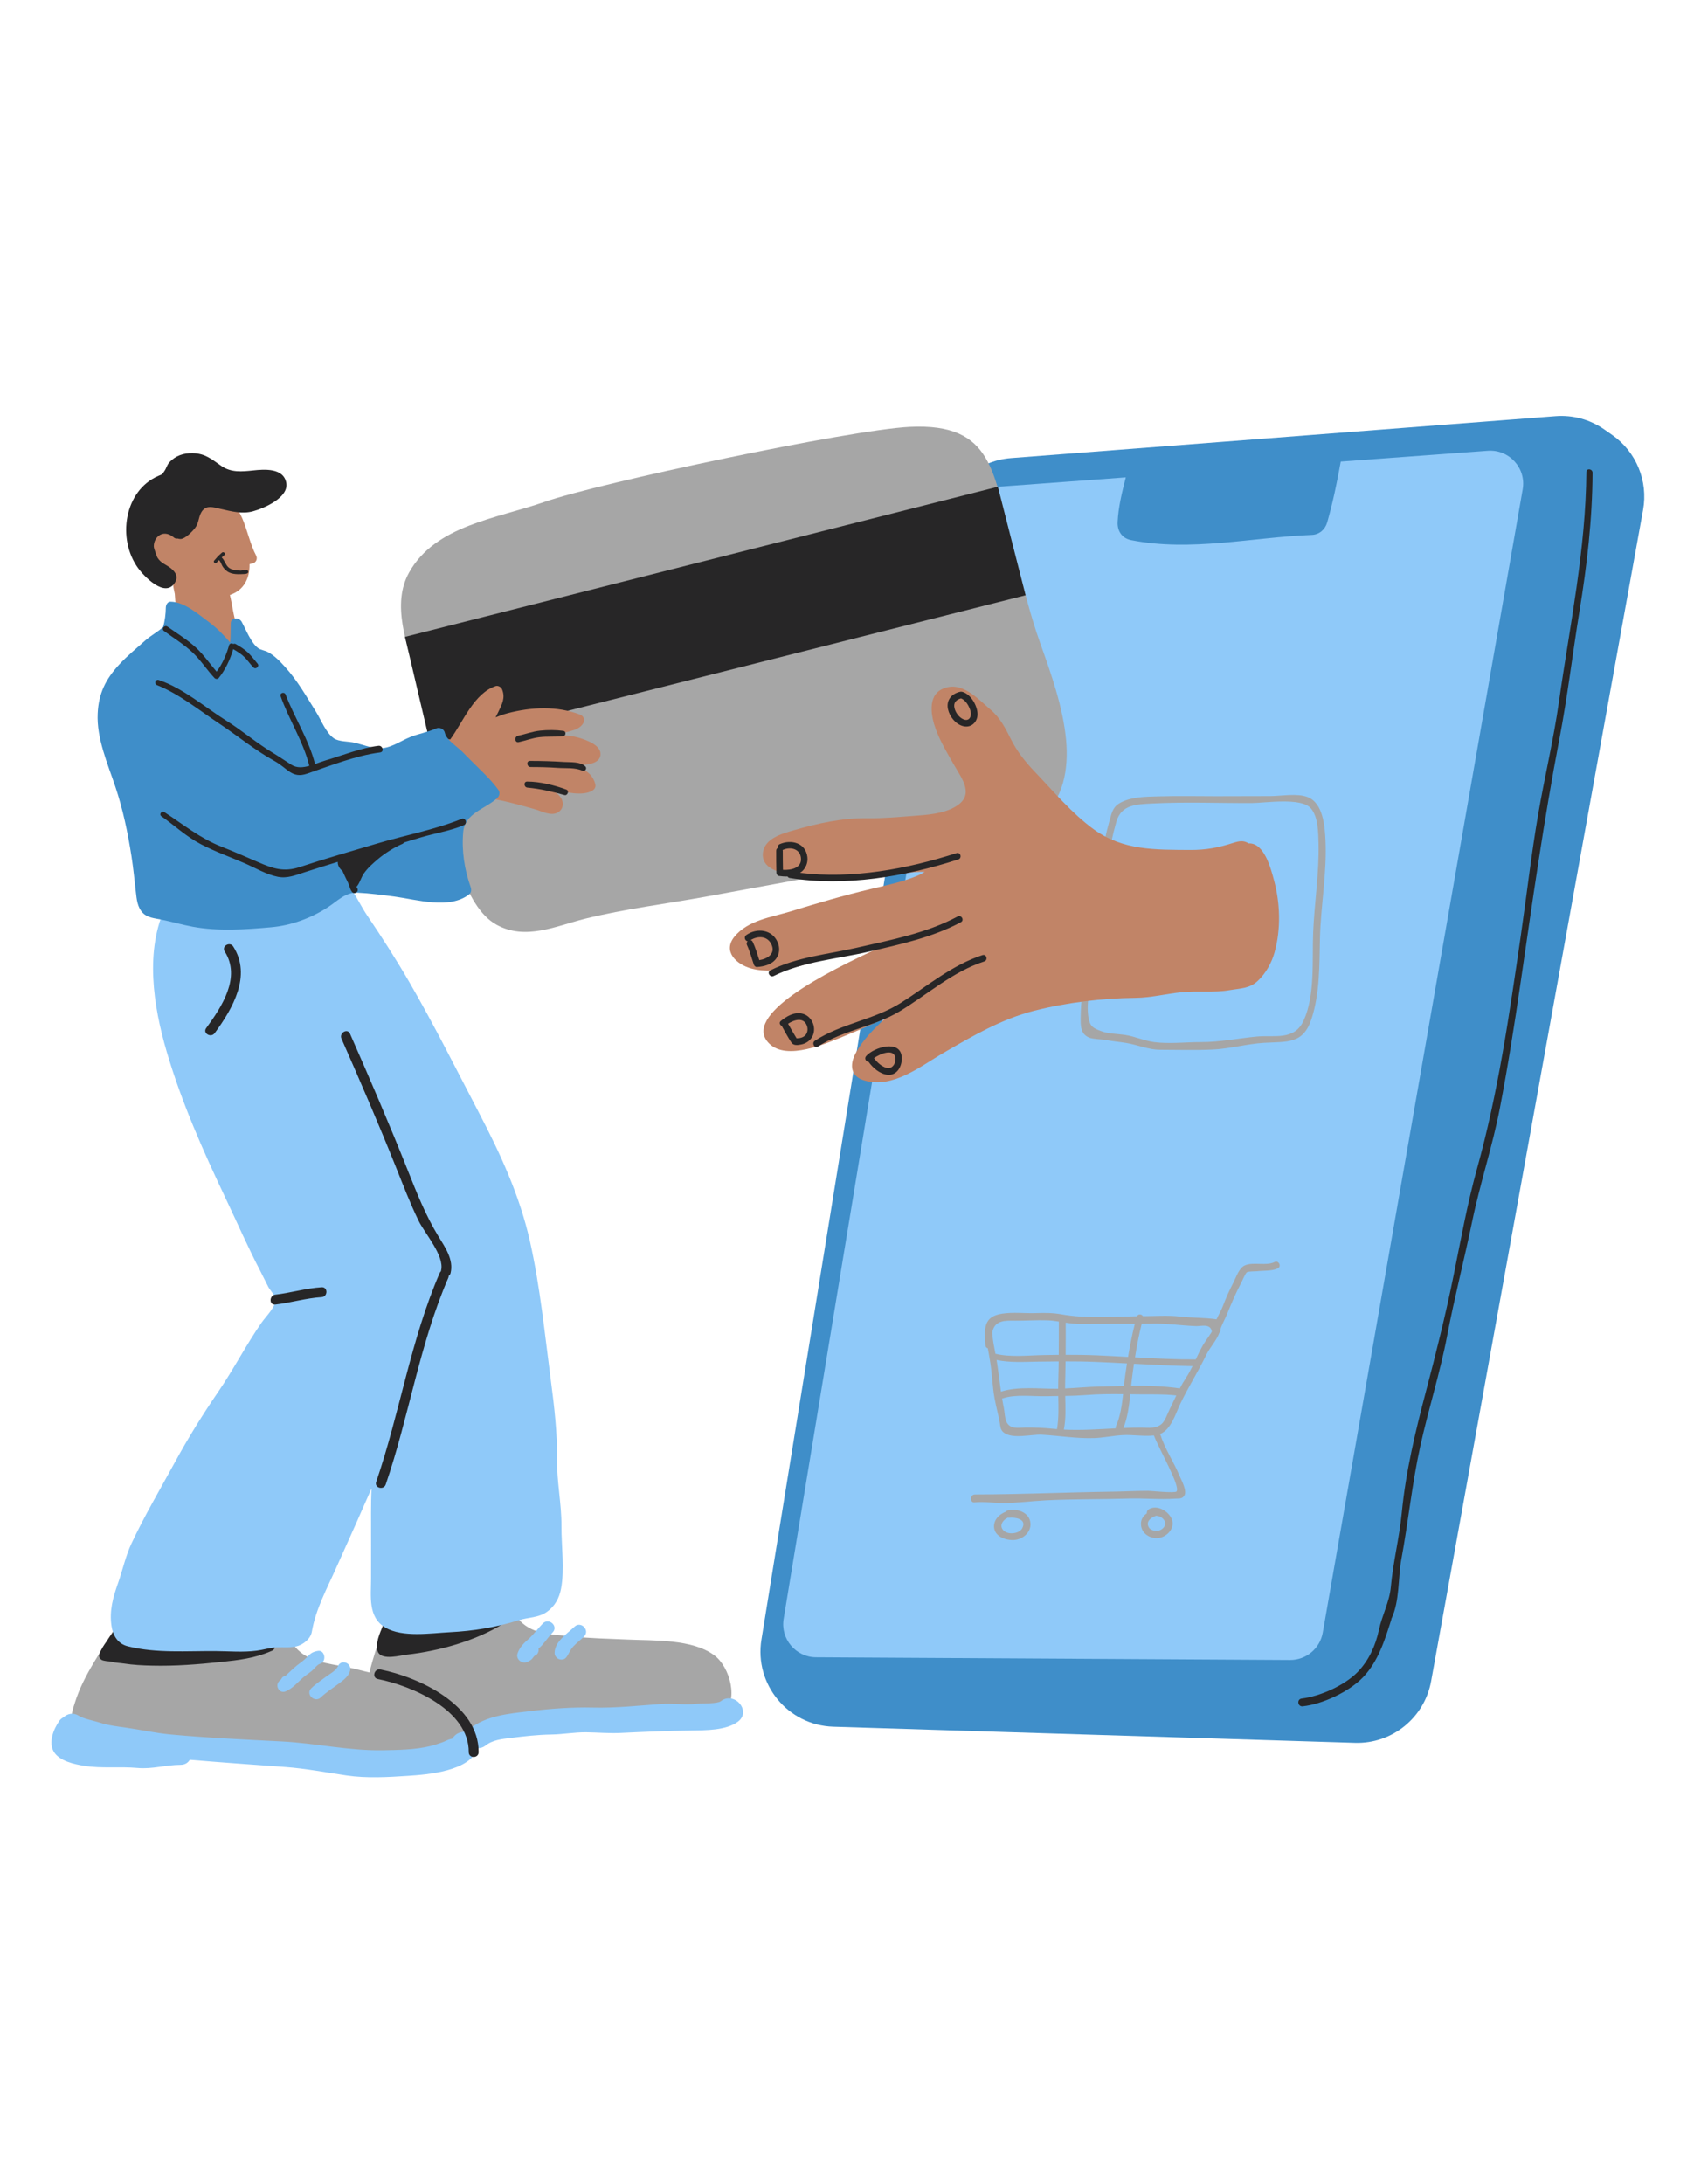
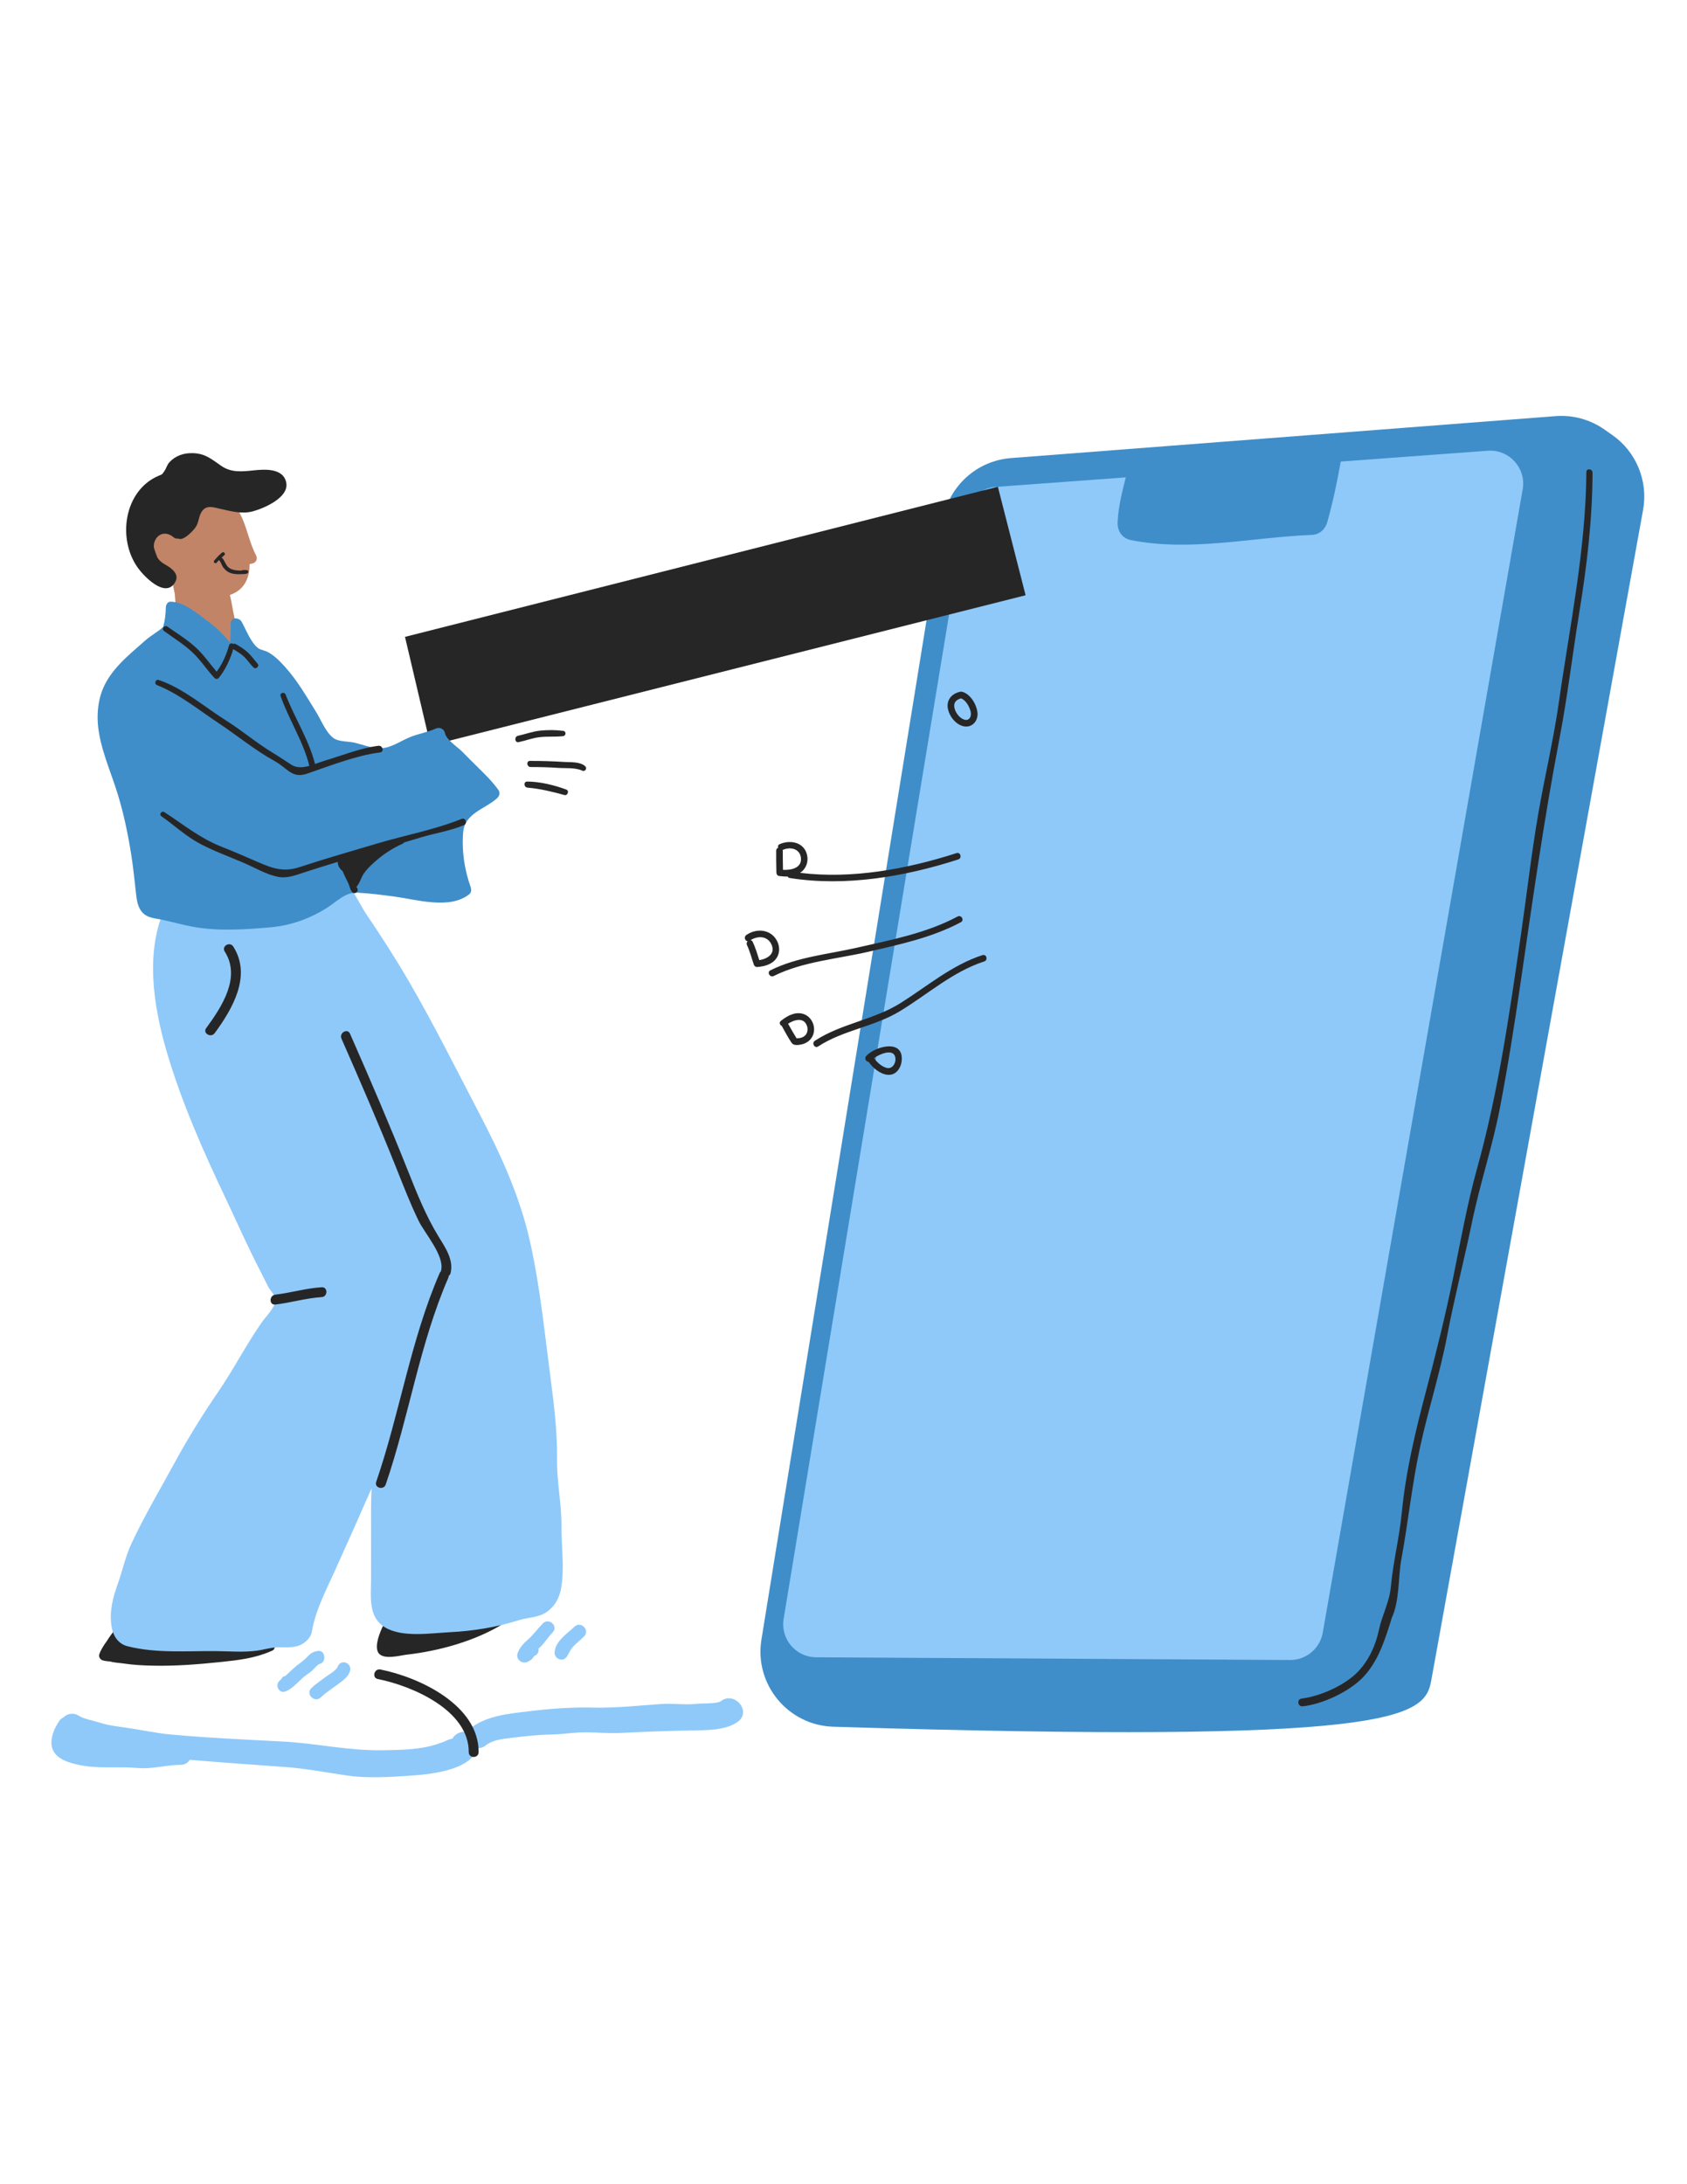
<svg xmlns="http://www.w3.org/2000/svg" width="816" zoomAndPan="magnify" viewBox="0 0 612 792" height="1056" preserveAspectRatio="xMidYMid meet" version="1.0">
  <defs>
    <clipPath id="f71b85e80a">
      <path d="M 275 150.051 L 597 150.051 L 597 632 L 275 632 Z M 275 150.051 " clip-rule="nonzero" />
    </clipPath>
  </defs>
  <g clip-path="url(#f71b85e80a)">
-     <path fill="#3f8ec9" d="M 341.953 188.91 L 276.23 594.527 C 273.594 610.754 285.844 625.609 302.277 626.117 L 491.535 631.969 C 505.02 632.383 516.773 622.859 519.176 609.59 L 596.066 184.898 C 597.961 174.438 593.594 163.812 584.879 157.723 L 582.035 155.734 C 576.871 152.117 570.617 150.406 564.332 150.891 L 366.754 166.102 C 354.203 167.062 343.965 176.496 341.953 188.91 Z M 341.953 188.91 " fill-opacity="1" fill-rule="nonzero" />
+     <path fill="#3f8ec9" d="M 341.953 188.91 L 276.23 594.527 C 273.594 610.754 285.844 625.609 302.277 626.117 C 505.02 632.383 516.773 622.859 519.176 609.59 L 596.066 184.898 C 597.961 174.438 593.594 163.812 584.879 157.723 L 582.035 155.734 C 576.871 152.117 570.617 150.406 564.332 150.891 L 366.754 166.102 C 354.203 167.062 343.965 176.496 341.953 188.91 Z M 341.953 188.91 " fill-opacity="1" fill-rule="nonzero" />
  </g>
  <path fill="#8fc9f9" d="M 552.391 177.453 L 479.859 592.008 C 478.855 597.762 473.84 601.957 467.992 601.926 L 296.039 600.941 C 288.664 600.895 283.082 594.273 284.285 587.012 L 350.273 186.562 C 351.176 181.105 355.707 176.969 361.219 176.562 L 408.406 173.098 C 407.066 178.438 405.699 183.754 405.445 189.293 C 405.297 192.562 407.043 195.211 410.371 195.855 C 432.004 200.133 454.172 194.816 475.898 193.961 C 478.602 193.855 480.727 191.996 481.457 189.453 C 483.535 182.203 485.062 174.785 486.391 167.363 L 539.715 163.445 C 547.492 162.867 553.742 169.766 552.391 177.453 Z M 552.391 177.453 " fill-opacity="1" fill-rule="nonzero" />
-   <path fill="#a6a6a6" d="M 262.281 621.68 C 254.629 628.383 242.055 626.164 232.844 626.371 C 212.043 626.848 191.309 629.055 170.52 628.938 C 170.738 631.148 170.277 633.379 168.797 635.18 C 166.219 638.324 160.039 638.684 156.234 639.066 C 143.973 640.277 130 639.746 117.832 637.91 C 93.203 634.199 67.859 635.633 43.395 631.227 C 38.816 630.406 29.652 629.805 26.742 625.598 C 25.109 623.238 26.359 619.992 27.133 617.508 C 30.324 607.172 37.027 598.617 42.25 589.289 C 42.793 588.328 43.684 588.203 44.41 588.551 C 44.539 588.504 44.664 588.445 44.816 588.41 C 46.871 587.914 48.641 588.723 50.711 588.988 C 53.645 589.371 56.637 589.324 59.598 589.672 C 65.398 590.352 71.281 590.168 77.129 590.387 C 84.039 590.641 90.949 590.918 97.852 591.207 C 105.016 591.508 104.219 595.059 108.969 599.059 C 113.797 603.125 121.992 603.543 128 604.965 C 130.012 605.438 132.023 605.957 134.035 606.457 C 135.398 600.617 137.652 594.871 138.82 589.184 C 138.969 588.469 139.363 588.02 139.848 587.773 C 140.297 586.051 142.09 585.152 144.227 584.387 C 149.809 582.375 156.164 582.262 162 581.742 C 167.594 581.242 174.32 579.406 179.914 580.422 C 184.387 581.242 185.773 584.84 188.688 587.785 C 193.68 592.852 200.742 592.629 207.305 593.348 C 214.043 594.086 220.781 594.191 227.539 594.504 C 237.062 594.953 251.242 594.227 259.242 600.316 C 264.801 604.523 268.141 616.547 262.281 621.68 Z M 386.746 268.312 C 385.637 256.488 381.43 244.594 377.445 233.473 C 373.227 221.68 370.613 209.891 367.344 197.855 C 360.238 171.719 360.629 153.281 330.039 154.773 C 308.184 155.836 217.23 175.129 197.562 181.984 C 180.125 188.066 157.945 190.492 148.398 207.602 C 141.895 219.254 147.832 233.703 150.828 245.492 C 154.629 260.441 157.043 277.145 160.812 292.656 C 163.746 304.75 168.012 328.621 180.102 335.301 C 190.664 341.137 201.84 335.73 212.191 333.152 C 226.754 329.531 242.043 327.707 256.812 325 C 279.086 320.922 301.355 316.852 323.637 312.77 C 340.984 309.594 362.5 307.27 377.215 296.574 C 385.973 290.219 387.695 278.449 386.746 268.312 Z M 480.855 304.828 C 480.625 299.801 480.047 291.223 474.383 289.027 C 470.605 287.559 464.848 288.656 460.863 288.668 C 454.344 288.68 447.836 288.715 441.32 288.715 C 434.246 288.715 427.16 288.555 420.09 288.773 C 415.723 288.902 410.891 288.891 406.879 290.855 C 403.84 292.344 403.438 294.219 402.559 297.352 C 401.207 302.125 400.027 307.547 399.68 312.504 C 399.562 314.102 402.039 314.203 402.152 312.621 C 402.5 307.801 403.656 302.609 404.973 297.988 C 406.777 291.664 412.371 291.652 418.102 291.352 C 430.039 290.738 442.094 291.246 454.043 291.199 C 458.922 291.18 471.91 289.074 475.48 293.039 C 478.242 296.102 478.242 302.066 478.336 305.918 C 478.578 316.598 476.832 327.383 476.383 338.051 C 475.953 348.027 477.18 360.766 472.914 370.082 C 469.551 377.438 462.262 375.262 455.926 375.863 C 449.109 376.512 442.566 377.887 435.691 377.875 C 430.258 377.863 424.078 378.582 418.691 377.875 C 415.086 377.402 411.676 375.781 408.023 375.25 C 405.215 374.836 402.141 374.906 399.461 373.887 C 396.445 372.742 395.379 372.246 394.824 368.684 C 393.98 363.32 395.785 357.066 395.68 351.578 C 395.645 349.797 392.871 349.691 392.906 351.473 C 393.012 357.254 392.098 362.906 392.039 368.672 C 392.008 371.715 391.855 374.895 395.113 376.234 C 396.594 376.848 399.496 376.789 401.309 377.137 C 403.68 377.586 406.082 377.781 408.465 378.164 C 412.75 378.848 416.508 380.637 420.887 380.648 C 427.184 380.66 433.645 380.859 439.934 380.57 C 446.148 380.293 452.25 378.523 458.48 378.141 C 466.93 377.633 472.754 378.73 475.793 369.426 C 478.82 360.152 478.625 349.879 478.844 340.238 C 479.121 328.48 481.387 316.621 480.855 304.828 Z M 463.566 459.902 C 461.508 460.953 458.191 460.688 455.996 460.953 C 455.316 461.035 452.816 460.953 452.332 461.336 C 451.73 461.797 450.738 464.297 450.355 465 C 448.301 468.828 446.672 472.734 445.039 476.77 C 444.578 477.926 442.625 481.52 442.742 482.258 C 442.809 482.723 442.637 483.035 442.359 483.23 C 441.355 486.062 438.926 488.547 437.621 491.254 C 434.695 497.285 431.137 502.871 428.227 508.914 C 426.457 512.602 424.91 518.277 420.875 519.977 C 422.551 525.34 425.762 530 427.914 535.168 C 428.516 536.602 430.652 540.438 429.703 542.195 C 428.918 543.641 427.648 543.316 426.32 543.41 C 420.691 543.812 414.844 543.199 409.168 543.387 C 399.207 543.699 389.211 543.523 379.258 544.035 C 374.176 544.301 369.102 544.992 364.004 545.016 C 360.594 545.027 356.906 544.402 353.535 544.773 C 351.766 544.957 351.777 541.918 353.672 541.906 C 370.199 541.871 386.746 541.121 403.32 540.891 C 407.699 540.832 412.082 540.59 416.473 540.59 C 417.43 540.59 426.133 541.492 426.793 540.832 C 428.422 539.168 420.492 525.527 418.609 520.508 C 415.074 520.902 410.949 520.211 407.516 520.371 C 403.922 520.543 400.395 521.352 396.812 521.457 C 390.41 521.664 384.238 520.578 377.895 520.23 C 374.242 520.035 367.148 521.988 364.016 519.355 C 362.883 518.406 362.906 517.133 362.664 515.781 C 362.156 512.891 361.355 510.07 360.824 507.18 C 360.051 502.996 359.949 498.672 359.312 494.465 C 359.035 492.594 358.676 490.742 358.352 488.895 C 357.914 488.766 357.543 488.43 357.508 487.898 C 357.082 481.773 356.676 477.414 363.484 476.352 C 367.492 475.727 371.734 476.27 375.793 476.133 C 378.98 476.027 381.984 476.027 385.141 476.594 C 393.891 478.18 403.438 477.426 412.438 477.289 C 412.891 476.352 414.23 476.48 414.609 477.254 C 414.621 477.254 414.633 477.254 414.645 477.254 C 419.105 477.242 423.613 476.883 428.051 477.391 C 432.465 477.891 436.938 477.762 441.332 478.387 C 442.094 476.688 443.121 474.977 443.605 473.66 C 444.719 470.688 446.012 467.797 447.48 464.988 C 448.543 462.941 449.488 459.719 451.664 458.805 C 454.691 457.52 459.453 459.117 462.363 457.625 C 463.832 456.875 465.035 459.152 463.566 459.902 Z M 383.488 517.965 C 384.113 514.164 383.984 510.152 383.906 506.199 C 382.414 506.223 380.934 506.234 379.445 506.27 C 374.613 506.371 368.359 505.48 363.773 507.055 C 363.68 507.09 363.609 507.078 363.52 507.09 C 363.715 508.223 363.922 509.355 364.164 510.5 C 364.465 511.887 364.5 514.152 365.043 515.41 C 366.305 518.312 369.18 517.676 371.805 517.645 C 375.305 517.598 378.668 517.734 382.148 518.094 C 382.598 518.141 383.039 518.152 383.477 518.199 C 383.5 518.117 383.477 518.047 383.488 517.965 Z M 384.066 493.656 C 381.488 493.668 378.922 493.703 376.348 493.738 C 371.586 493.809 366.246 494.152 361.52 493.125 C 361.59 493.508 361.656 493.875 361.715 494.258 C 362.246 497.738 362.629 501.184 363.125 504.625 C 369.309 502.605 377.133 503.633 383.629 503.574 C 383.707 503.574 383.789 503.562 383.871 503.562 C 383.871 502.742 383.871 501.922 383.906 501.113 C 383.984 498.617 384.031 496.129 384.066 493.656 Z M 384.125 479.195 C 382.738 478.977 381.352 478.789 379.918 478.746 C 376.059 478.617 372.094 478.906 368.223 478.871 C 364.664 478.836 360.758 478.605 359.938 483.23 C 360.109 485.832 360.629 488.34 361.113 490.883 C 366.547 492.211 373.02 491.461 378.508 491.355 C 380.367 491.32 382.219 491.297 384.078 491.273 C 384.125 487.254 384.113 483.23 384.125 479.195 Z M 386.586 491.262 C 390.422 491.254 394.27 491.297 398.098 491.461 C 401.781 491.621 405.504 491.832 409.227 492.039 C 409.906 487.992 410.703 483.934 411.688 480.004 C 409.641 480.004 407.586 480.004 405.539 480.004 C 400.812 480.004 396.098 480.027 391.371 480.039 C 389.742 480.039 388.168 479.844 386.609 479.602 C 386.621 483.496 386.621 487.379 386.586 491.262 Z M 407.434 505.516 C 402.949 505.469 398.465 505.48 394.016 505.84 C 391.484 506.035 388.957 506.129 386.426 506.176 C 386.527 510.277 386.727 514.488 385.926 518.383 C 392.285 518.707 398.5 518.242 404.777 517.934 C 404.707 517.676 404.73 517.387 404.867 517.078 C 406.406 513.68 406.996 509.539 407.434 505.516 Z M 407.746 502.57 C 407.875 501.32 408 500.094 408.164 498.938 C 408.371 497.438 408.59 495.91 408.832 494.383 C 404.973 494.176 401.125 493.98 397.266 493.828 C 393.703 493.68 390.121 493.645 386.551 493.645 C 386.516 496.258 386.48 498.883 386.402 501.492 C 386.379 502.141 386.379 502.812 386.379 503.469 C 390.598 503.285 394.793 502.848 399.008 502.766 C 401.852 502.707 404.777 502.625 407.746 502.57 Z M 426.734 505.992 C 422.469 505.48 417.617 505.621 413.434 505.586 C 412.301 505.574 411.18 505.562 410.047 505.551 C 409.605 509.77 409.027 514.164 407.527 517.805 C 409.711 517.711 411.906 517.656 414.125 517.664 C 416.645 517.676 419.328 518.176 421.465 516.277 C 422.691 515.191 423.523 512.602 424.285 511.078 C 425.117 509.367 425.914 507.668 426.734 505.992 Z M 432.617 495.367 C 425.555 495.25 418.461 494.895 411.375 494.512 C 411.098 496.34 410.855 498.164 410.637 499.945 C 410.531 500.777 410.438 501.633 410.348 502.512 C 416.32 502.441 422.367 502.594 428.004 503.449 C 428.652 502.211 429.348 500.996 430.121 499.816 C 431.066 498.383 431.867 496.895 432.617 495.367 Z M 439.633 482.836 C 439.113 479.773 435.84 480.918 433.91 480.848 C 428.816 480.688 424.008 479.879 418.828 479.957 C 417.281 479.98 415.73 479.98 414.184 479.992 C 413.191 483.945 412.402 488.074 411.746 492.188 C 419.105 492.605 426.492 492.965 433.785 492.941 C 434.629 491.16 435.473 489.379 436.477 487.633 C 436.938 486.824 439.656 483 439.633 482.836 Z M 373.828 552.414 C 374.035 555.684 371.008 558.195 367.945 558.414 C 365.148 558.609 361.035 557.328 360.641 553.996 C 360.305 551.176 362.457 549.086 364.918 548.137 C 365.055 547.953 365.242 547.789 365.531 547.711 C 368.871 546.809 373.574 548.355 373.828 552.414 Z M 366.141 550.344 C 365.957 550.367 365.785 550.355 365.621 550.309 C 364.883 550.645 364.211 551.145 363.738 551.871 C 362.582 553.641 363.832 555.375 365.691 555.848 C 367.344 556.262 369.887 555.812 370.789 554.23 C 372.809 550.656 367.91 550.102 366.141 550.344 Z M 425.141 550.969 C 426.215 553.836 423.844 556.75 421.105 557.512 C 418.031 558.367 414.355 556.539 413.953 553.234 C 413.699 551.152 414.609 549.723 416.02 548.762 C 415.988 548.219 416.172 547.629 416.656 547.328 C 419.684 545.387 424.02 547.965 425.141 550.969 Z M 422.102 550.91 C 421.395 550.066 420.379 549.664 419.34 549.605 C 419.27 549.652 419.211 549.699 419.117 549.73 C 417.34 550.355 415.523 551.871 416.84 553.941 C 417.594 555.129 419.824 555.34 420.957 554.797 C 422.574 554.02 423.324 552.355 422.102 550.91 Z M 422.102 550.91 " fill-opacity="1" fill-rule="nonzero" />
  <path fill="#272627" d="M 182.539 588.793 C 172.379 595.059 159.262 598.664 147.5 599.992 C 145.223 600.246 138.75 602.121 137.156 599.125 C 135.812 596.594 137.906 591.648 139.051 589.359 C 139.812 587.832 141.695 588.434 142.215 589.684 C 144.32 588.398 148.273 589.371 150.57 589.453 C 160.883 589.785 171.488 589.324 181.164 585.531 C 183.129 584.746 184.191 587.773 182.539 588.793 Z M 97.316 595.289 C 95.504 595.543 93.711 595.727 91.934 595.891 C 91.656 595.672 91.309 595.531 90.895 595.531 C 74.992 595.727 59.645 595.289 44.133 591.07 C 43.82 590.988 43.531 590.988 43.254 591.059 C 42.527 590.816 41.648 590.941 41.082 591.707 C 40.48 592.516 39.559 593.715 38.758 595.059 C 37.672 596.539 36.68 598.039 36.02 599.855 C 35.688 600.77 36.402 601.82 37.27 602.062 C 38.113 602.293 39.039 602.41 39.996 602.469 C 41.637 602.941 43.754 603.012 44.895 603.195 C 48.316 603.727 51.797 603.891 55.238 603.969 C 63.574 604.168 71.883 603.508 80.156 602.641 C 86.398 601.992 92.477 601.289 98.254 598.746 C 98.254 598.746 98.266 598.746 98.266 598.746 C 98.406 598.688 98.555 598.629 98.695 598.57 C 100.727 597.648 99.133 595.047 97.316 595.289 Z M 156.188 270.301 L 372.059 215.844 L 362.004 176.496 L 146.922 230.93 Z M 156.188 270.301 " fill-opacity="1" fill-rule="nonzero" />
  <path fill="#c18467" d="M 92.938 201.508 C 88.559 193.234 89.031 181.223 77.488 178.934 C 69.859 177.418 61.734 184.598 61.562 192.273 C 60.602 191.879 59.586 191.684 58.348 192.055 C 55.816 192.793 54.188 195.766 54.117 198.238 C 54.039 201.199 56.223 203.719 58.324 205.578 C 60.059 207.117 61.285 207.52 62.762 207.719 C 62.371 210.109 62.82 212.793 63.41 215.359 C 63.676 219.438 64 223.543 65.145 227.355 C 65.445 228.363 66.266 228.723 67.062 228.629 C 68.738 230.352 71.375 231.762 73.258 232.688 C 77.223 234.641 81.082 236.754 85.012 238.754 C 86.316 239.426 88.016 238.684 88.027 237.078 C 88.062 233.277 87.125 230.223 85.855 226.652 C 84.594 223.09 84.305 219.348 83.402 215.727 C 88.43 214.109 90.672 209.625 90.523 204.574 C 90.902 204.48 91.297 204.363 91.68 204.285 C 92.902 204.008 93.504 202.598 92.938 201.508 Z M 92.938 201.508 " fill-opacity="1" fill-rule="nonzero" />
-   <path fill="#c18467" d="M 210.496 267.664 C 207.848 266.832 205.109 266.578 202.348 266.578 C 201.191 266.578 199.965 266.695 198.73 266.832 C 201.316 266.301 203.918 265.93 205.977 265.363 C 208.16 264.766 210.367 264.301 211.582 262.242 C 212.297 261.031 211.742 259.633 210.461 259.133 C 202.129 255.922 192.73 256.359 184.121 258.625 C 182.621 259.02 181.199 259.562 179.777 260.117 C 180.113 259.48 180.445 258.832 180.758 258.188 C 182.156 255.297 183.406 252.984 182.109 249.898 C 181.797 249.148 180.68 248.488 179.844 248.766 C 171.977 251.367 168.129 261.527 163.32 268.141 C 161.922 267.621 159.934 268.578 160.223 270.52 C 160.637 273.363 161.09 275.871 162.672 278.383 C 163.457 279.629 164.359 280.543 165.422 281.57 C 166.996 283.098 168.094 284.992 169.48 286.473 C 171.734 288.879 174.449 289.039 177.625 289.512 C 183.164 290.344 188.434 291.883 193.816 293.363 C 196.301 294.043 199.863 296.102 202.426 294.566 C 204.125 293.559 204.566 291.688 203.848 289.965 C 203.215 288.438 201.688 287.352 200.176 286.484 C 200.531 286.531 200.891 286.578 201.262 286.613 C 204.914 287.016 211.316 288.945 215 286.613 C 215.73 286.148 216.18 285.363 215.984 284.484 C 215.129 280.691 212.031 278.738 208.254 277.582 C 208.922 277.539 209.605 277.504 210.262 277.445 C 212.68 277.262 217.418 277.086 217.82 273.84 C 218.285 270.301 212.934 268.43 210.496 267.664 Z M 210.496 267.664 " fill-opacity="1" fill-rule="nonzero" />
  <path fill="#8fc9f9" d="M 40.445 589.578 C 39.613 584.008 41.012 579.164 42.852 573.949 C 44.527 569.188 45.543 564.273 47.691 559.684 C 52.398 549.641 58.082 540.059 63.387 530.324 C 68.23 521.445 73.512 512.926 79.23 504.582 C 84.789 496.453 89.285 487.633 94.891 479.59 C 96.484 477.289 100.289 473.703 99.906 470.918 C 99.734 469.625 97.93 467.797 97.316 466.605 C 96.336 464.734 95.445 462.828 94.465 460.941 C 89.945 452.285 86.027 443.305 81.844 434.496 C 73.625 417.191 65.848 399.676 60.453 381.262 C 55.609 364.73 52.453 344.504 60.23 328.445 C 60.637 327.613 61.133 326.934 61.688 326.355 C 62.336 325.488 63.227 324.746 64.383 324.215 C 69.812 321.719 75.547 321.66 81.184 319.777 C 85.703 318.262 90.188 316.609 94.867 315.695 C 99.156 314.863 103.434 315.082 107.719 314.391 C 112.078 313.672 116.227 313.605 120.258 315.59 C 126.859 318.84 129.297 326.168 133.156 331.879 C 138.438 339.672 143.672 347.832 148.41 355.98 C 157.367 371.402 165.344 387.398 173.605 403.215 C 181.5 418.301 188.523 433.488 192.27 450.18 C 195.992 466.793 197.609 483.656 199.828 500.465 C 201.074 509.922 202.195 519.586 202.082 529.121 C 201.977 537.363 203.734 545.234 203.688 553.453 C 203.641 560.668 204.867 569.004 203.527 576.09 C 202.879 579.512 201.262 582.457 198.371 584.492 C 195.309 586.641 191.645 586.41 188.168 587.508 C 179.996 590.086 171.699 591.406 163.156 591.844 C 156.223 592.203 146.066 593.832 139.801 590.168 C 133.398 586.422 134.613 578.816 134.613 572.492 C 134.613 564.527 134.637 556.551 134.602 548.586 C 134.59 545.582 134.66 542.645 134.773 539.734 C 133.836 541.801 132.914 543.883 132.012 545.965 C 128.754 553.5 125.332 560.91 122.004 568.414 C 118.629 576.008 114.527 583.465 113.117 591.727 C 112.664 594.316 109.836 596.504 107.406 597.012 C 104.992 597.52 102.879 597.242 100.484 597.336 C 97.977 597.438 95.621 598.227 93.133 598.547 C 88.234 599.195 83.242 598.746 78.32 598.699 C 67.711 598.605 56.812 599.555 46.422 596.977 C 42.758 596.086 40.969 593.094 40.445 589.578 Z M 261.461 616.883 C 260.223 617.84 254.469 617.609 252.953 617.797 C 248.633 618.316 244.262 617.574 239.93 617.875 C 231.574 618.453 223.426 619.379 215.012 619.172 C 207.559 618.984 199.516 619.586 192.117 620.488 C 184.48 621.414 176.402 622.027 170.219 627.008 C 169.824 627.32 169.547 627.668 169.316 628.016 C 167.375 627.738 165.25 628.453 164.164 630.406 C 163.988 630.465 163.746 630.535 163.41 630.605 C 162.535 630.789 161.457 631.426 160.613 631.727 C 159.125 632.258 157.598 632.777 156.062 633.148 C 150.469 634.488 144.574 634.547 138.863 634.648 C 126.512 634.871 114.617 632.105 102.332 631.469 C 88.801 630.777 75.324 630.164 61.852 628.926 C 56.395 628.418 51.043 627.207 45.613 626.441 C 42.457 626.004 39.316 625.645 36.273 624.66 C 34.012 623.922 30.449 623.332 28.473 622.086 C 26.496 620.848 24.359 621.438 23.02 622.73 C 22.465 622.984 21.945 623.391 21.516 624.004 C 19.461 626.938 17.473 631.758 19.52 635.18 C 21.551 638.578 26.902 639.723 30.566 640.312 C 36.773 641.32 43.5 640.5 49.82 641.078 C 55.285 641.574 60.141 639.957 65.434 639.945 C 67.121 639.945 68.23 639.18 68.832 638.117 C 80.363 639.09 91.898 639.887 103.453 640.73 C 110.887 641.273 118.387 642.707 125.758 643.793 C 132.984 644.855 140.84 644.406 148.098 643.922 C 154.906 643.469 170.762 642.277 173.223 633.898 C 174.195 633.945 175.211 633.68 176.148 632.938 C 178.715 630.902 182.098 630.582 185.219 630.199 C 190.199 629.574 194.973 629.031 199.988 628.949 C 204.254 628.883 208.438 628.094 212.703 628.141 C 216.91 628.199 221.059 628.582 225.266 628.371 C 233.793 627.957 242.137 627.609 250.664 627.484 C 255.891 627.402 263.504 627.527 267.805 624.211 C 272.715 620.406 266.348 613.066 261.461 616.883 Z M 103.742 613.254 C 106.23 612.156 107.895 610.098 109.891 608.34 C 110.91 607.438 112.078 606.723 113.129 605.867 C 113.879 605.266 115.094 603.566 116.039 603.324 C 118.605 602.676 117.969 598.145 115.289 598.629 C 113.07 599.035 112.539 599.715 111.105 601.16 C 110.078 602.215 108.828 603 107.684 603.926 C 106.219 605.113 104.91 606.469 103.512 607.715 C 102.934 607.785 102.391 608.098 102.09 608.734 C 102.035 608.824 101.988 608.918 101.93 609.012 C 101.734 609.148 101.559 609.312 101.363 609.449 C 101.375 609.461 101.375 609.473 101.387 609.484 C 99.605 611.102 101.246 614.363 103.742 613.254 Z M 116.41 615.473 C 118.34 613.586 120.723 612.145 122.871 610.512 C 124.512 609.266 126.418 607.957 126.984 605.867 C 127.77 602.953 123.668 601.426 122.535 604.281 C 121.957 605.738 119.496 607.066 118.281 607.969 C 116.457 609.332 114.574 610.559 112.93 612.164 C 110.723 614.328 114.203 617.621 116.41 615.473 Z M 196.535 596.676 C 197.934 595.137 199.066 593.395 200.508 591.891 C 202.66 589.637 199.121 586.469 196.938 588.652 C 195.078 590.527 193.586 592.699 191.598 594.445 C 189.922 595.914 188.48 597.402 187.75 599.543 C 187.023 601.715 189.473 603.543 191.414 602.57 C 191.969 602.293 192.418 602.074 192.883 601.648 C 193.207 601.348 193.703 600.469 194.07 600.328 C 195.102 599.957 195.539 598.781 195.367 597.785 C 195.781 597.426 196.188 597.059 196.535 596.676 Z M 203.422 601.762 C 204.891 601.902 205.5 601.035 206.113 599.891 C 206.715 598.793 207.156 597.891 208.031 596.953 C 209.234 595.684 210.645 594.629 211.883 593.395 C 214.145 591.141 210.727 587.625 208.414 589.844 C 205.723 592.434 201.297 595.137 201.191 599.348 C 201.168 600.582 202.242 601.66 203.422 601.762 Z M 203.422 601.762 " fill-opacity="1" fill-rule="nonzero" />
  <path fill="#3f8ec9" d="M 180.781 286.402 C 178.645 283.445 176.207 281.027 173.594 278.473 C 171.594 276.52 169.629 274.531 167.664 272.543 C 165.977 270.844 161.875 268.219 161.402 265.793 C 161.102 264.289 159.484 263.562 158.129 264.176 C 155.09 265.551 151.738 266.047 148.652 267.32 C 144.988 268.832 141.57 271.469 137.5 271.328 C 134.602 271.227 131.551 270 128.73 269.332 C 126.395 268.773 122.941 268.996 121.102 267.711 C 118.234 265.699 116.539 261.168 114.734 258.266 C 111.223 252.625 107.938 246.836 103.453 241.875 C 101.547 239.773 99.629 237.762 97.121 236.41 C 96.176 235.898 94.531 235.668 93.699 235.055 C 91.066 233.16 89.25 228.305 87.656 225.438 C 86.777 223.867 83.809 223.668 83.715 225.969 C 83.637 228.027 83.727 230.605 83.508 233 C 81.172 230.246 78.516 227.59 75.824 225.59 C 72.008 222.77 66.855 218.215 61.887 218.168 C 60.73 218.156 60.164 219.402 60.152 220.363 C 60.129 222.535 59.84 225.102 59.156 227.379 C 59.121 227.402 59.09 227.426 59.055 227.461 C 57.137 229.195 54.672 230.477 52.676 232.258 C 49.414 235.148 46.109 237.852 43.141 241.078 C 38.285 246.359 35.789 251.426 35.441 258.707 C 35.004 267.723 39.059 276.926 41.855 285.293 C 44.598 293.488 46.363 301.93 47.691 310.449 C 48.363 314.77 48.793 319.164 49.289 323.512 C 49.578 326.078 49.844 329.012 51.773 330.988 C 53.539 332.816 55.98 332.941 58.453 333.441 C 62.301 334.215 66.082 335.336 69.918 336.039 C 79.195 337.738 89.031 337.059 98.371 336.227 C 105.582 335.59 112.586 333.012 118.629 329.176 C 122.387 326.793 125.238 323.477 129.699 323.695 C 134.207 323.914 138.645 324.516 143.117 325.105 C 151.117 326.168 163.102 329.891 170.207 324.285 C 171.051 323.613 171.051 322.527 170.727 321.625 C 168.484 315.305 167.434 308.414 168.035 301.695 C 168.648 294.875 175.848 293.41 180.227 289.535 C 181.129 288.762 181.566 287.492 180.781 286.402 Z M 180.781 286.402 " fill-opacity="1" fill-rule="nonzero" />
-   <path fill="#c18467" d="M 462.145 319.07 C 461.059 315.082 458.664 305.523 452.992 305.824 C 451.199 304.68 449.641 304.91 447.352 305.641 C 441.93 307.383 437.438 308.238 431.656 308.195 C 419.141 308.102 407.48 308.438 396.848 300.762 C 389.012 295.109 382.113 286.891 375.434 279.895 C 372.023 276.324 368.996 272.555 366.777 268.129 C 364.719 264.047 362.883 260.324 359.348 257.332 C 354.688 253.379 348.91 246.695 341.953 249.781 C 336.246 252.312 337.84 260.105 339.562 264.648 C 341.227 269.062 343.699 273.191 346.043 277.273 C 349.117 282.613 353.707 288.355 346.531 292.543 C 342.125 295.121 336.223 295.488 331.219 295.859 C 325.66 296.277 320.285 296.773 314.691 296.703 C 305.445 296.574 296.742 298.531 287.938 301.062 C 283.66 302.297 277.145 304.055 276.738 309.523 C 276.09 318.344 293.391 317.465 298.57 317.465 C 305.551 317.465 312.543 317.637 319.523 317.5 C 324.27 317.406 328.883 316.367 333.609 316.148 C 334.223 316.125 334.848 316.148 335.469 316.156 C 334.582 316.633 333.715 317.164 332.777 317.559 C 327.402 319.801 321.578 321.012 315.926 322.355 C 306.035 324.688 296.488 327.508 286.781 330.48 C 279.941 332.574 271.262 333.672 266.406 339.684 C 262.074 345.047 267.215 349.773 272.625 351.207 C 282.379 353.773 293.289 349.184 302.543 346.652 C 308.207 345.105 314.055 344.469 319.801 343.301 C 298.938 352.777 268.809 368.305 279.039 378.395 C 285.512 384.789 299.793 378.312 306.555 375.586 C 311.523 373.586 316.391 371.402 321.242 369.195 C 317.141 372.918 312.863 377.215 310.344 382.023 C 308.113 386.277 308.648 390.371 313.629 391.805 C 324.027 394.785 333.945 386.59 342.277 381.77 C 352.898 375.621 363.242 369.539 375.227 366.488 C 386.887 363.52 399.91 361.945 411.906 361.832 C 417.582 361.773 423 360.352 428.605 359.797 C 434.535 359.207 440.258 360.039 446.148 359.02 C 450.012 358.352 453.316 358.488 456.309 355.656 C 459.223 352.918 461.336 349.102 462.398 345.266 C 464.723 336.828 464.422 327.453 462.145 319.07 Z M 462.145 319.07 " fill-opacity="1" fill-rule="nonzero" />
  <path fill="#272627" d="M 50.121 206.043 C 42.387 195.43 45.023 177.906 57.438 172.562 C 59.078 171.859 58.684 172.172 59.688 170.738 C 60.336 169.812 60.566 168.633 61.387 167.711 C 63.617 165.211 66.668 164.219 69.93 164.312 C 74.504 164.426 76.758 166.52 80.328 168.969 C 83.879 171.398 87.715 171.016 91.887 170.574 C 95.805 170.16 102.809 169.582 103.848 175.039 C 104.875 180.484 95.621 184.355 91.781 185.395 C 87.852 186.469 84.051 185.43 80.203 184.574 C 77.453 183.961 74.621 182.816 72.957 185.895 C 71.93 187.824 72.137 189.672 70.762 191.453 C 69.777 192.723 67.223 195.371 65.535 195.441 C 65.133 195.453 64.785 195.383 64.461 195.266 C 63.895 195.383 63.297 195.164 62.926 194.77 C 59.121 191.719 55.762 194.746 55.793 198.121 C 55.805 198.977 57.055 202.055 57.066 202.109 C 58.395 204.32 60.277 204.641 62.082 206.133 C 63.805 207.566 64.684 209.195 63.48 211.207 C 59.953 217.113 52.223 208.93 50.121 206.043 Z M 80.469 200.434 C 80.109 200.793 79.707 201.094 79.336 201.453 C 78.746 202.02 78.262 202.688 77.695 203.277 C 77.242 203.754 78.055 204.562 78.516 204.098 C 78.84 203.773 79.141 203.43 79.441 203.094 C 79.465 203.117 79.465 203.141 79.484 203.164 C 80.086 203.695 80.305 204.652 80.711 205.324 C 81.129 206.02 81.703 206.629 82.352 207.117 C 84.18 208.457 86.719 208.227 88.859 208.133 C 88.949 208.133 89.031 208.098 89.102 208.051 C 89.184 208.051 89.273 208.039 89.367 208.062 C 89.539 207.984 89.703 207.891 89.875 207.809 C 90.234 207.461 90.051 206.734 89.496 206.734 C 88.836 206.746 88.074 206.574 87.484 206.918 C 85.832 206.863 83.969 206.723 82.824 205.684 C 81.738 204.676 81.496 203.105 80.422 202.145 C 80.77 201.855 81.117 201.566 81.438 201.254 C 82.004 200.688 81.047 199.867 80.469 200.434 Z M 281.66 316.469 C 281.57 313.801 281.594 311.129 281.582 308.473 C 281.582 307.895 281.902 307.535 282.32 307.395 C 282.137 306.922 282.227 306.367 282.84 306.102 C 287.047 304.238 292.34 305.641 292.906 310.816 C 293.125 312.828 292.352 314.816 290.781 316.113 C 290.605 316.262 290.422 316.367 290.238 316.492 C 309.145 318.816 329.078 315.117 347.004 309.34 C 348.473 308.863 349.094 311.176 347.641 311.637 C 328.305 317.879 306.738 321.59 286.492 318.367 C 286.086 318.297 285.844 318.09 285.73 317.824 C 284.668 317.859 283.578 317.777 282.551 317.625 C 282.02 317.559 281.684 316.945 281.66 316.469 Z M 284.055 308.16 C 284.008 308.184 283.961 308.172 283.914 308.195 C 283.938 308.285 283.973 308.367 283.973 308.473 C 283.984 310.781 283.984 313.094 284.043 315.406 C 286.988 315.59 290.988 314.746 290.559 311.039 C 290.156 307.707 286.711 306.969 284.055 308.16 Z M 274.625 350.641 C 274.082 350.676 273.629 350.234 273.469 349.762 C 272.66 347.402 272.059 344.965 270.984 342.699 C 270.73 342.156 270.891 341.66 271.215 341.312 C 270.301 341.207 269.734 339.738 270.738 339.047 C 274.668 336.316 280.207 337.023 282.16 341.785 C 282.934 343.684 282.816 345.867 281.605 347.555 C 280.008 349.773 277.199 350.457 274.625 350.641 Z M 279.883 342.504 C 278.414 339.289 274.914 339.266 272.277 340.906 C 272.578 340.941 272.867 341.117 273.051 341.496 C 274.07 343.637 274.727 345.902 275.457 348.156 C 278.344 347.691 281.418 345.879 279.883 342.504 Z M 294.848 375.551 C 294.086 377.25 292.488 378.371 290.676 378.73 C 289.461 378.973 287.891 379.215 287.129 378.07 C 285.902 376.223 284.828 374.246 283.766 372.305 C 283.719 372.211 283.707 372.129 283.684 372.051 C 282.945 371.738 282.492 370.812 283.281 370.188 C 285.406 368.477 288.062 366.93 290.895 367.52 C 294.41 368.234 296.27 372.348 294.848 375.551 Z M 292.711 371.887 C 291.508 368.742 288.145 369.762 285.891 371.207 C 286.875 372.996 287.914 374.754 288.977 376.5 C 290.258 376.488 291.602 376.188 292.387 375.102 C 293.043 374.176 293.102 372.918 292.711 371.887 Z M 327.137 383.422 C 327.324 386.535 325.461 390.07 321.973 389.723 C 319.246 389.445 316.68 387.273 315.105 385.031 C 314.238 385.031 313.441 383.84 314.195 382.961 C 316.945 379.746 326.758 376.707 327.137 383.422 Z M 324.688 383.043 C 323.773 380.324 319.371 382.059 317.059 383.656 C 318.125 385.191 319.789 386.684 321.566 387.203 C 323.855 387.887 325.371 385.09 324.688 383.043 Z M 356.422 346.328 C 345.34 349.934 336.5 357.52 326.789 363.656 C 317.047 369.816 305.191 371.113 295.609 377.391 C 294.328 378.234 295.531 380.301 296.812 379.445 C 305.863 373.516 317.117 372.328 326.398 366.695 C 336.555 360.547 345.57 352.352 357.047 348.629 C 358.516 348.156 357.891 345.855 356.422 346.328 Z M 348.598 334.387 C 349.949 333.66 348.75 331.602 347.398 332.332 C 336.012 338.398 323.195 340.84 310.727 343.672 C 300.234 346.051 289.23 347 279.477 351.844 C 278.102 352.523 279.305 354.582 280.68 353.902 C 291.254 348.652 303.676 347.75 315.062 345.105 C 326.559 342.422 338.105 339.984 348.598 334.387 Z M 343.895 257.125 C 343.203 253.863 345.234 251.492 348.355 250.824 C 348.379 250.824 348.391 250.824 348.414 250.824 C 348.551 250.789 348.703 250.789 348.863 250.824 C 348.863 250.824 348.875 250.824 348.875 250.824 C 348.91 250.836 348.945 250.824 348.992 250.824 C 352.055 251.609 354.273 255.426 354.598 258.383 C 354.934 261.457 352.551 264.141 349.352 263.297 C 346.633 262.578 344.461 259.793 343.895 257.125 Z M 346.277 256.812 C 346.668 258.395 347.895 260.105 349.418 260.789 C 351.57 261.758 352.586 259.84 352.09 257.898 C 351.66 256.199 350.391 253.875 348.621 253.227 C 346.844 253.715 345.789 254.836 346.277 256.812 Z M 151.844 442.633 C 154.086 447.246 161.332 455.359 160.016 460.664 C 159.992 460.77 159.98 460.863 159.969 460.953 C 159.793 461.105 159.633 461.312 159.516 461.578 C 148.953 485.91 145.059 512.336 136.473 537.34 C 135.723 539.523 139.176 540.461 139.93 538.289 C 148.398 513.598 152.18 487.414 162.613 463.395 C 162.73 463.129 162.777 462.875 162.777 462.629 C 163.09 462.422 163.344 462.098 163.457 461.625 C 164.66 456.781 161.469 452.25 159.055 448.309 C 154.445 440.77 151.195 432.586 147.938 424.391 C 141.293 407.723 134.207 391.238 126.973 374.824 C 126.047 372.719 122.953 374.535 123.875 376.625 C 130.684 392.07 137.375 407.559 143.648 423.234 C 146.262 429.754 148.77 436.32 151.844 442.633 Z M 81.52 345.023 C 87.52 354.398 80.445 365.09 74.793 372.812 C 73.43 374.672 76.539 376.465 77.891 374.617 C 84.375 365.773 91.379 353.797 84.617 343.219 C 83.379 341.277 80.273 343.07 81.52 345.023 Z M 116.688 466.758 C 110.988 467.117 105.523 468.781 99.871 469.449 C 97.605 469.715 97.586 473.301 99.871 473.035 C 105.512 472.375 111 470.699 116.688 470.34 C 118.977 470.191 119 466.605 116.688 466.758 Z M 138.012 605.367 C 135.758 604.918 134.797 608.375 137.062 608.824 C 149.543 611.309 170.148 620.152 170.047 635.344 C 170.035 637.656 173.617 637.656 173.629 635.344 C 173.73 618.316 152.203 608.188 138.012 605.367 Z M 99.559 275.93 C 104.438 278.625 105.883 282.414 111.406 280.531 C 119.703 277.699 129.156 273.941 137.895 272.832 C 139.477 272.637 138.855 270.23 137.293 270.43 C 130.891 271.203 124.188 273.93 118.004 275.758 C 116.836 276.105 115.578 276.59 114.285 277.039 C 112.098 268.312 106.816 260.211 103.617 251.852 C 103.188 250.719 101.387 251.238 101.789 252.406 C 104.762 260.844 110.078 268.973 112.215 277.699 C 109.926 278.336 107.648 278.543 105.742 277.316 C 103.445 275.84 101.203 274.324 98.82 272.879 C 92.996 269.363 87.809 264.902 82.051 261.285 C 74.172 256.336 66.508 249.574 57.598 246.57 C 56.383 246.164 55.805 247.98 56.984 248.441 C 64.949 251.586 72.285 257.562 79.312 262.223 C 86.074 266.707 92.453 272.012 99.559 275.93 Z M 124.164 315.777 C 124.188 315.801 124.211 315.801 124.246 315.824 C 124.617 316.621 124.984 317.406 125.332 318.18 C 125.758 319.129 126.305 320.02 126.637 321 C 126.949 321.891 127.09 322.633 127.68 323.395 C 128.59 324.586 130.441 323.223 129.551 322.008 C 129.445 321.867 129.367 321.707 129.297 321.547 C 129.375 321.488 129.445 321.43 129.516 321.348 C 130.625 319.938 130.996 318.168 132.023 316.691 C 133.387 314.715 135.422 312.945 137.246 311.406 C 139.605 309.418 143.082 307.223 145.938 306.008 C 146.215 305.895 146.41 305.707 146.539 305.5 C 148.598 304.863 150.664 304.238 152.734 303.629 C 157.887 302.102 163.297 301.293 168.266 299.211 C 169.688 298.621 168.902 296.344 167.457 296.934 C 157.727 300.875 146.711 302.898 136.633 305.918 C 127.355 308.691 118.016 311.328 108.816 314.379 C 102.98 316.309 99.051 314.969 93.68 312.633 C 89.273 310.727 84.906 308.805 80.445 307.051 C 72.516 303.93 66.613 299.027 59.645 294.496 C 58.648 293.848 57.562 295.293 58.547 295.977 C 63.445 299.398 67.457 303.281 72.84 306.09 C 77.961 308.773 83.496 310.738 88.789 313.035 C 92.547 314.668 96.695 317.129 100.75 317.926 C 104.207 318.621 107.223 317.348 110.469 316.297 C 114.469 315.004 118.492 313.742 122.535 312.516 C 122.477 313.812 123.137 314.863 124.164 315.777 Z M 60.766 227.23 C 59.711 226.477 58.418 228.016 59.48 228.789 C 63.016 231.391 66.578 233.52 69.812 236.547 C 72.816 239.355 75.035 242.906 77.844 245.875 C 78.215 246.258 78.965 246.293 79.324 245.863 C 81.625 243.113 83.59 238.996 84.594 235.379 C 86.098 236.246 87.562 237.137 88.801 238.387 C 89.957 239.539 90.836 240.961 92.012 242.074 C 92.836 242.848 94.223 241.551 93.469 240.684 C 92.281 239.32 91.273 237.875 89.945 236.617 C 88.641 235.379 87.113 234.453 85.555 233.555 C 85.219 233.355 84.883 233.379 84.617 233.52 C 84.156 233.148 83.277 233.254 83.082 234.016 C 82.281 237.031 80.629 240.918 78.574 243.539 C 76.113 240.664 73.926 237.461 71.105 234.848 C 67.848 231.844 64.324 229.762 60.766 227.23 Z M 575.492 171.152 C 575.297 199.266 569.484 226.812 565.531 254.547 C 563.59 268.219 560.344 281.664 558.008 295.27 C 555.488 309.938 553.824 324.758 551.676 339.484 C 547.539 367.898 543.539 396.07 535.82 423.777 C 532.25 436.609 529.902 449.832 527.246 462.883 C 524.391 476.906 520.922 490.812 517.27 504.637 C 513.445 519.098 509.957 533.699 508.523 548.59 C 507.656 557.605 505.367 566.402 504.559 575.465 C 504.086 580.758 501.355 585.766 500.246 590.977 C 499.035 596.664 496.605 602.062 492.527 606.27 C 487.836 611.102 478.961 615.09 472.188 615.91 C 470.371 616.133 470.754 618.918 472.57 618.719 C 479.77 617.957 489.43 613.438 494.48 608.18 C 499.98 602.445 502.387 594.664 504.719 587.301 C 504.754 587.176 504.777 587.059 504.777 586.953 C 507.805 580.621 507.18 571.859 508.348 565.547 C 510.891 551.824 512.242 538.035 515.238 524.395 C 518.184 510.961 522.426 497.828 524.992 484.328 C 527.625 470.492 531.195 456.746 534.062 442.922 C 536.93 429.051 541.469 415.594 544.141 401.699 C 547.02 386.695 549.387 371.68 551.594 356.57 C 555.93 326.898 560.055 297.352 565.719 267.898 C 568.652 252.613 570.477 237.066 572.984 221.703 C 575.703 205.059 577.668 188.297 577.734 171.418 C 577.734 169.941 575.504 169.699 575.492 171.152 Z M 204.359 265.02 C 201.594 264.66 198.707 264.648 195.934 264.938 C 193.137 265.227 190.652 266.207 187.934 266.785 C 186.492 267.098 186.699 269.41 188.168 269.098 C 190.699 268.555 193.078 267.621 195.668 267.309 C 198.543 266.961 201.434 267.262 204.301 266.926 C 205.363 266.82 205.469 265.168 204.359 265.02 Z M 212.32 277.871 C 210.527 276.141 206.98 276.426 204.68 276.289 C 200.52 276.023 196.43 275.906 192.258 275.906 C 190.824 275.906 191.078 278.129 192.512 278.129 C 195.828 278.129 199.109 278.207 202.418 278.438 C 205.156 278.625 208.703 278.254 211.258 279.457 C 212.25 279.906 213.105 278.625 212.32 277.871 Z M 205.469 286.312 C 201.203 284.715 195.863 283.41 191.297 283.398 C 189.867 283.328 189.969 285.48 191.355 285.594 C 195.805 285.977 200.473 287.086 204.773 288.289 C 205.906 288.602 206.602 286.738 205.469 286.312 Z M 205.469 286.312 " fill-opacity="1" fill-rule="nonzero" />
</svg>